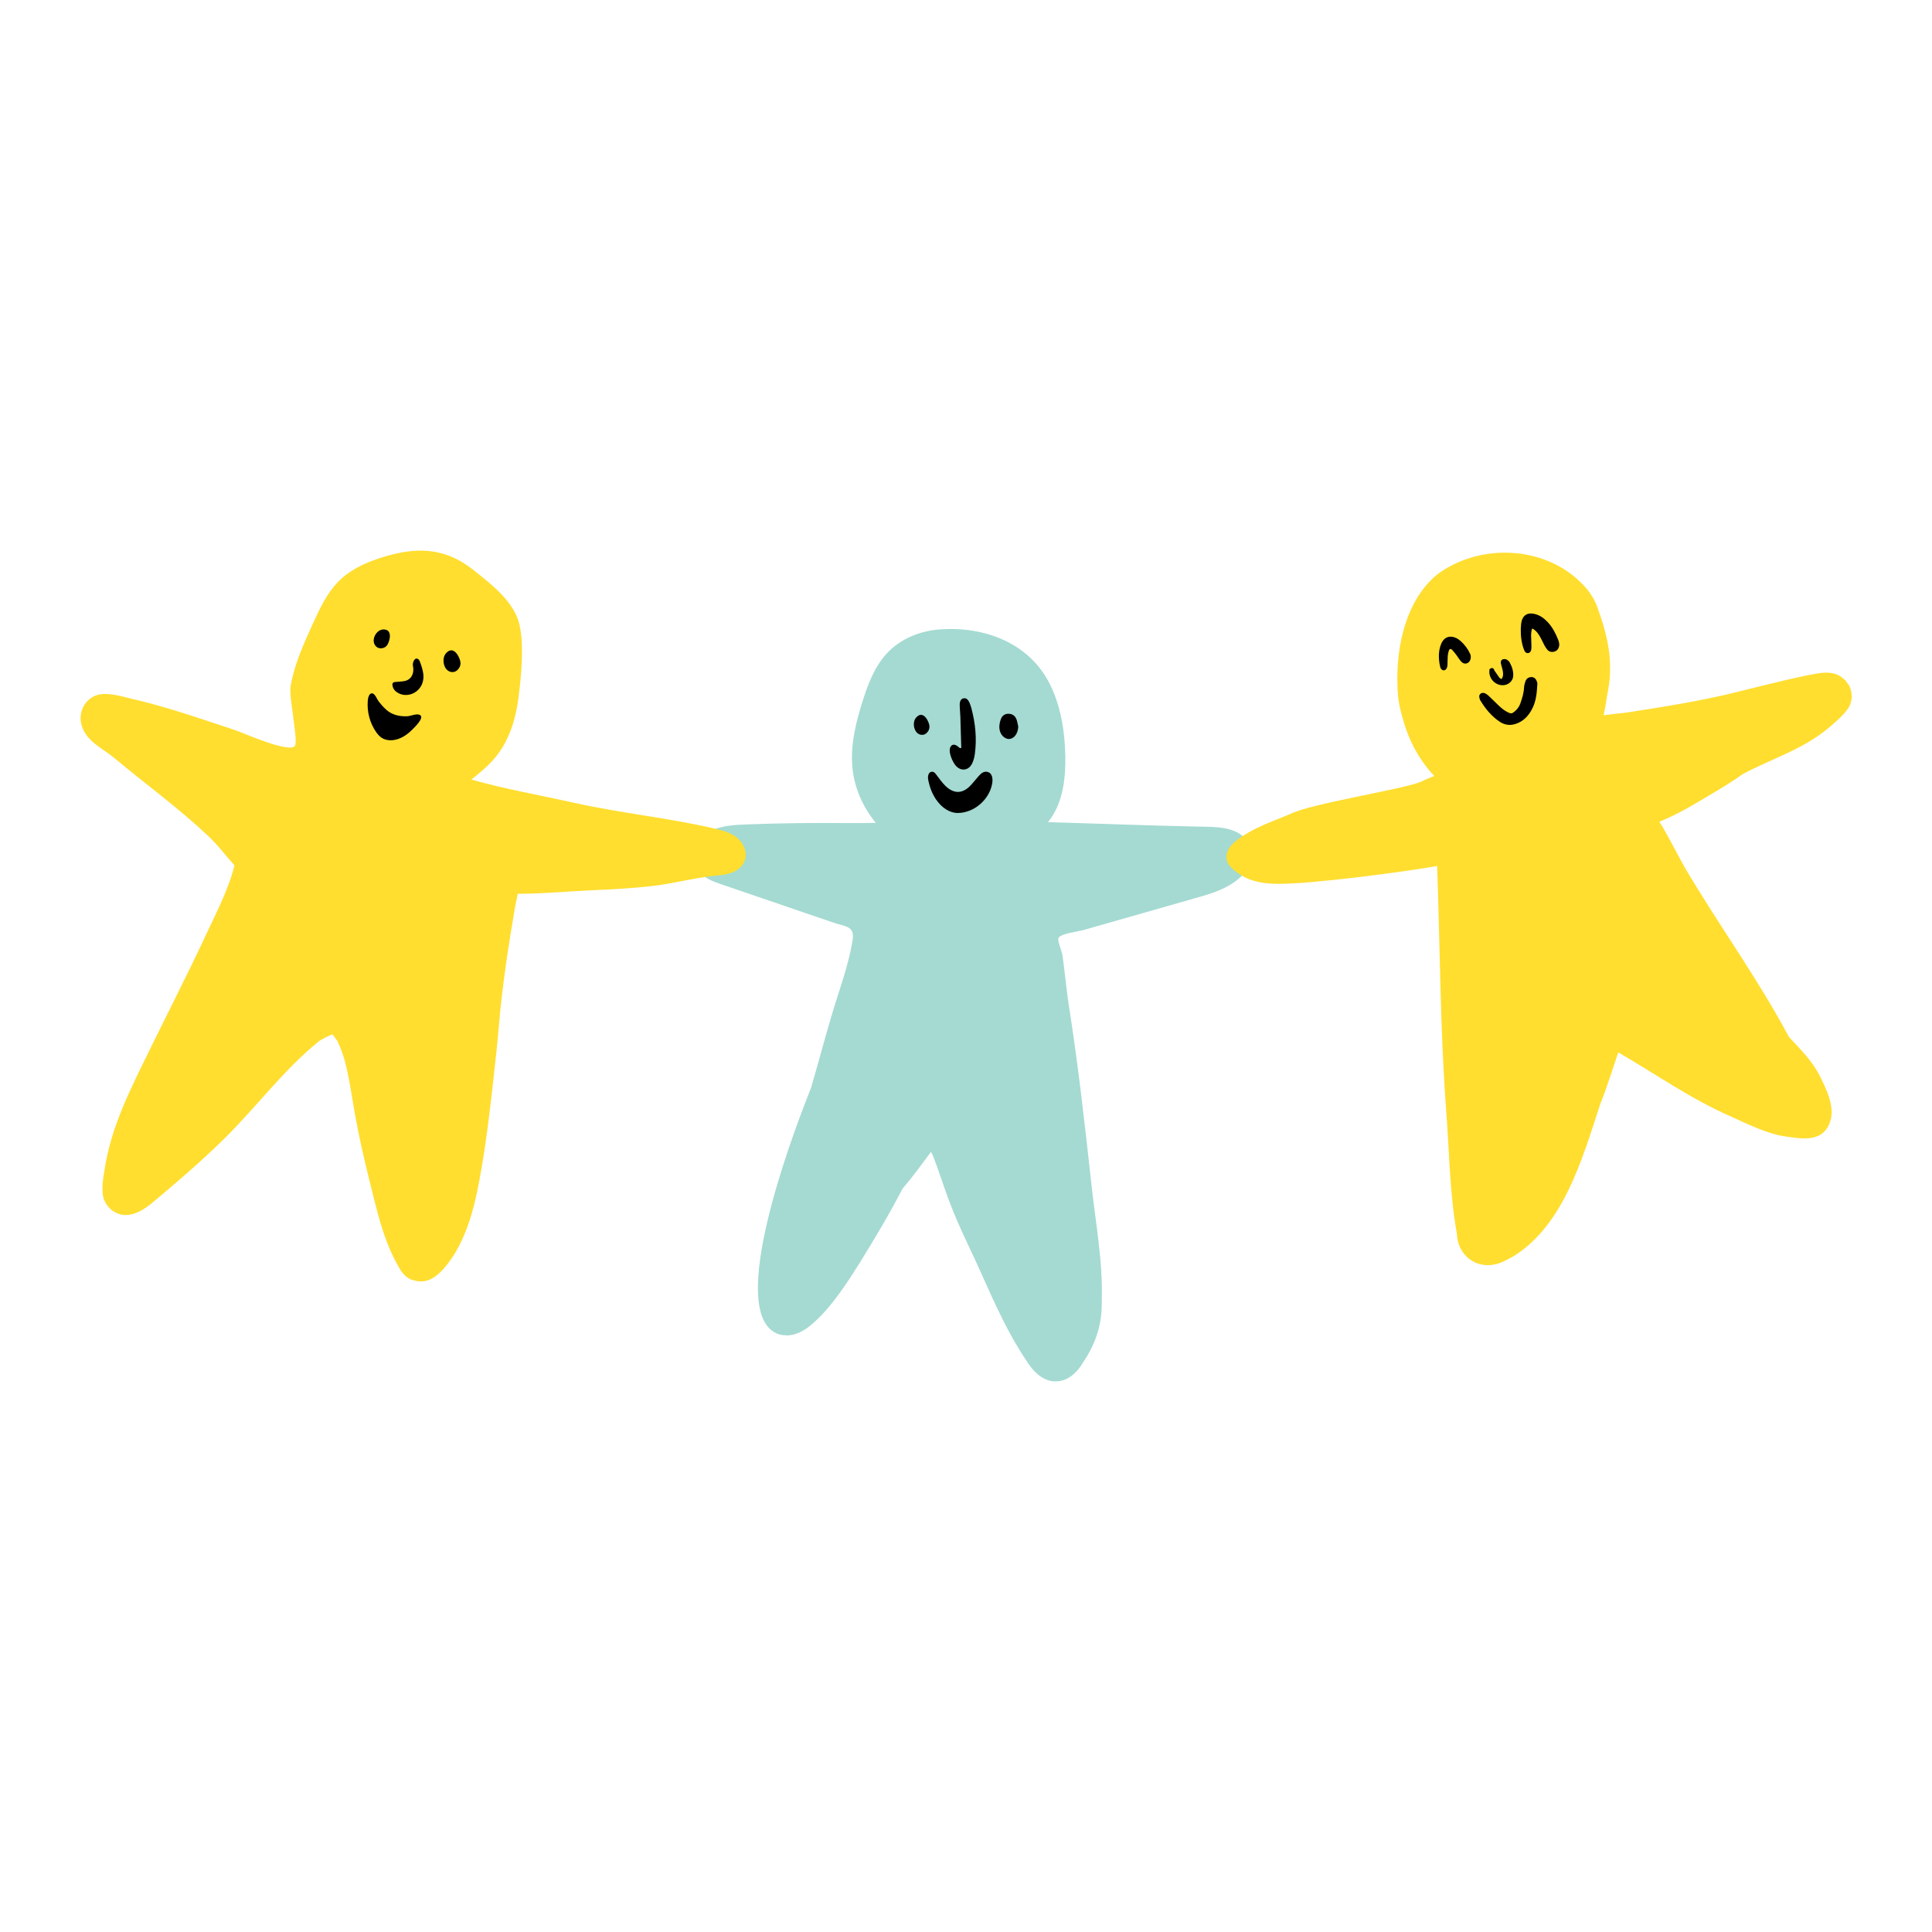
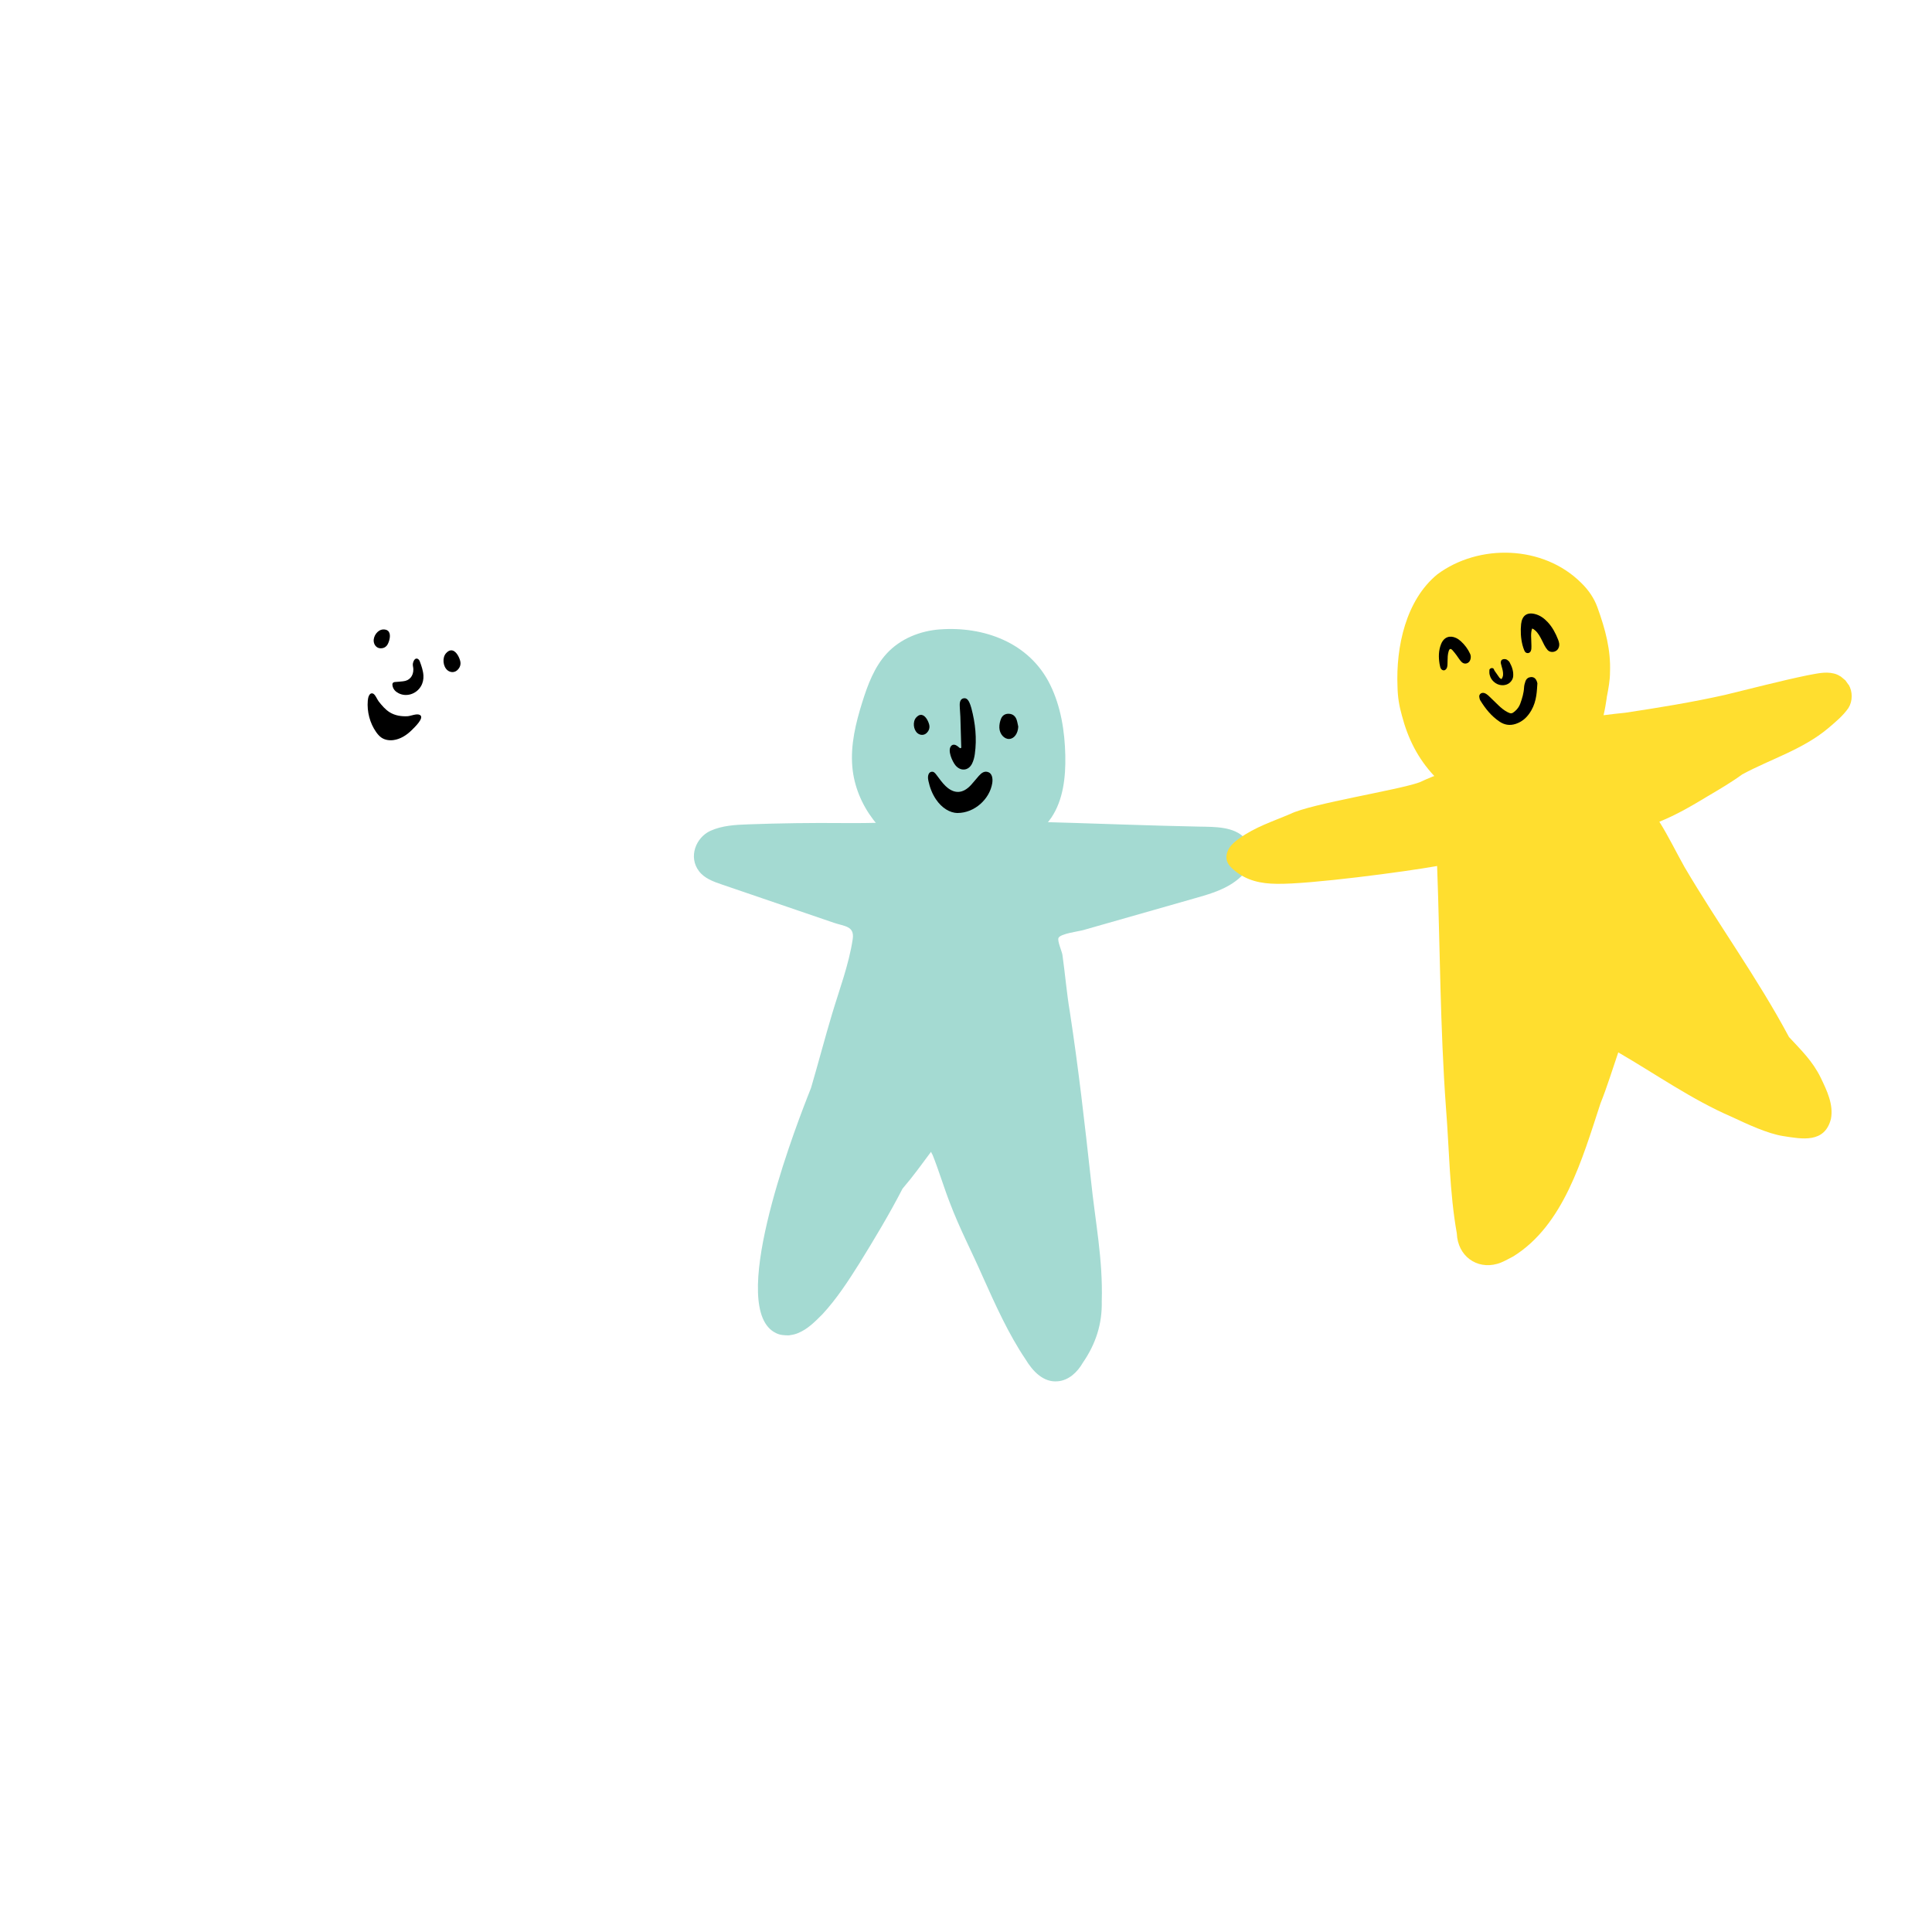
<svg xmlns="http://www.w3.org/2000/svg" id="Layer_1" version="1.1" viewBox="0 0 600 600">
  <defs>
    <style>
      .st0 {
        fill: #ffde2f;
      }

      .st1 {
        fill: #a4dad2;
      }
    </style>
  </defs>
  <path class="st1" d="M386.56,260.3c-3.3-3.62-9.19-3.5-14.17-3.59-7.79-.15-15.58-.39-23.37-.64-19.97-.65-39.95-1.39-59.94-.95-9.15.2-18.07.58-27.26.49-9.82-.09-19.64.04-29.46.4-3.97.14-8.05.35-11.71,2-4.53,2.05-6.96,8.13-3.55,12.57,1.7,2.22,4.42,3.2,6.98,4.07,7.82,2.67,15.64,5.35,23.46,8.02,3.81,1.3,7.63,2.61,11.44,3.91,3.27,1.12,6.45.97,5.84,5.06-1.17,7.86-4.19,15.81-6.45,23.38s-4.24,15.14-6.45,22.68l-.04.14-1.24,3.16-.06.16c-4.9,12.57-24.78,65.62-9.57,72.85,1.29.66,2.65.68,4,.7.17-.03.33-.06.5-.1.8-.09,1.58-.3,2.31-.6,3.02-1.23,5.27-3.53,7.62-5.89,4.39-4.74,8-10.29,11.44-15.76,4.58-7.41,9.33-15.29,13.41-23.21,3.49-4.07,5.78-7.35,8.85-11.44l.2.43.3.55c1.84,4.57,3.64,10.52,5.37,14.91,3.01,7.95,6.79,15.11,10.12,22.72,3.92,8.73,8.02,17.91,13.37,25.84,2.18,3.62,5.51,7.24,9.99,6.81,3.41-.26,6.14-2.86,7.79-5.76,4.05-5.88,6.03-12.08,5.88-19.06.39-13.18-2.01-24.56-3.38-37.9-1.94-17.56-3.8-34.18-6.52-51.96-1-5.89-1.47-11.84-2.31-17.74-.16-1.11-1.65-4.37-1.22-5.28.63-1.33,6.32-2.03,7.68-2.42,11.56-3.3,23.12-6.59,34.68-9.89,3.66-1.04,7.36-2.1,10.68-4.03,5.3-3.08,10.01-8.85,4.75-14.62Z" />
  <path class="st1" d="M291.89,195.46c-6.12.46-12.27,2.87-16.55,7.54-3.77,4.11-5.85,9.61-7.55,15.06-2.04,6.49-3.69,13.3-3.09,20.11,1.06,11.99,9.47,22.57,20.07,26.87,10.6,4.29,22.91,2.65,32.83-3.2,3.44-2.03,6.68-4.59,8.95-7.99,3.65-5.47,4.43-12.52,4.29-19.21-.16-7.56-1.39-15.23-4.68-21.94-6.48-13.25-20.78-18.24-34.26-17.23Z" />
-   <path class="st0" d="M221.22,272.05c.33-.04.65-.07.98-.1,1.85-.17,3.73-.34,5.45-1.09s3.28-2.16,3.78-4.06c.63-2.41-.61-5.03-2.46-6.57-1.85-1.55-4.2-2.23-6.5-2.77-14.43-3.43-29.25-4.83-43.77-8.06-10.64-2.37-21.93-4.35-32.33-7.3,2.77-2.19,5.53-4.45,7.76-7.25,3.93-4.94,5.99-11.32,6.83-17.73.89-6.8,1.88-16.46.37-23.11-1.65-7.25-8.93-12.69-14.18-16.89-9.32-7.47-18.48-7.32-29.46-3.71-4.62,1.52-9.17,3.69-12.66,7.25-3.56,3.63-5.78,8.45-7.93,13.17-2.82,6.18-5.67,12.45-6.84,19.2-.62,3.57,2.48,17.22,1.3,18.64-1.88,2.25-15.85-3.99-18.46-4.89-10.04-3.32-19.34-6.58-29.3-9.07-.32-.07-.95-.23-1.28-.31l-.14-.03c-3.41-.73-7.68-2.29-11.46-1.72-4.1.84-6.59,4.9-5.72,9.06,1.3,5.5,6.54,7.56,10.31,10.71,9.8,8.19,19.64,15.27,28.97,24.04,3.39,3.18,5.4,6.06,8.34,9.3-2.03,8.14-6.33,15.96-9.77,23.54-5.26,11.17-10.9,22.15-16.28,33.15l-.08.17c-5.87,12.03-12.34,24.32-14.27,38.06-.48,2.25-.75,5.04-.52,7.09.35,3.6,3.44,6.34,6.6,6.55,3.26.23,6.4-1.78,8.82-3.81,7.41-6.16,15.13-12.85,21.78-19.34,10.61-10.36,18.8-21.83,30.14-30.96,1.2-.72,2.4-1.33,3.67-1.87l.15-.04.16-.04c.58.7,1.09,1.37,1.56,2.04,1,2.02,1.7,4.23,2.26,6.01,1.47,5.48,2.15,10.84,3.12,16.33,1.11,6.38,2.74,13.58,4.43,20.43,2.39,9.42,4.3,19.01,9.39,27.68l.26.45c.81,1.45,2.47,3.08,4.29,3.43,5.45,1.68,9.27-3.2,12.21-7.54,5.19-8.2,7.2-17.85,8.77-27.11,1.72-9.88,2.84-19.91,3.93-29.61v-.14c.56-5.03,1-8.81,1.47-14.48,1.02-12.35,3.04-25.43,5.1-37.41.26-1.24.56-2.45.76-3.76,7.76-.03,15.28-.73,22.9-1.1,6.54-.27,13.1-.62,19.6-1.41,6.06-.74,11.92-2.35,17.95-3Z" />
  <path class="st0" d="M574.05,212.63c-.31-.44-.63-.89-.94-1.33-.47-.42-.95-.82-1.45-1.21-.09-.04-.18-.08-.27-.13-.56-.37-1.16-.62-1.8-.78-2.77-.71-5.53.07-8.27.54-8.59,1.78-17.08,4.04-25.61,6.09-10.25,2.3-20.61,3.97-30.98,5.54-2.24.24-4.5.46-6.73.77.42-1.8.72-3.58.93-5.01.03-.25.08-.59.11-.83,0-.01.02-.07.03-.13.44-2.25.94-4.97.93-7.39.27-6.9-1.4-13.23-3.93-20.21-1-2.75-2.7-5.3-5.05-7.57-11.82-11.73-31.73-12.18-44.62-2.63-9.78,8-12.91,22.49-12.39,34.9.06,3.3.53,6.02,1.37,8.99,1.83,7.01,4.91,13.3,10.07,18.78l-.16.03-.34.12c-1.25.5-2.55,1.07-4.11,1.79-6.7,2.43-33.54,6.59-40.06,9.79-5.53,2.37-10.89,4.03-15.92,7.64-1.14.82-2.27,1.71-3.05,2.9s-1.19,2.76-.74,4.14c.37,1.14,1.24,2,2.13,2.76,3.94,3.34,8.41,4.24,13.32,4.29,10.04.2,39.93-3.76,49.79-5.53.93,25.02.92,50.1,2.75,75.08,1.04,13,1.08,26.17,3.37,39.01.27,7.04,6.18,11.24,12.51,9.47,1.73-.46,3.42-1.5,5.03-2.32,15.65-9.73,21.38-30.14,27.08-47.53,2.07-5.14,3.71-10.56,5.52-15.83,11.71,6.79,22.85,14.67,35.27,20.04,4.86,2.27,11.04,5.18,15.93,5.95,5.91.93,12.91,2.29,14.85-5.35.85-4.47-1.27-8.78-3.11-12.64-2.54-5.28-6.2-8.74-9.92-12.77-9.77-18.31-21.98-34.99-32.46-52.81-2.62-4.67-4.96-9.52-7.8-14.05,5.37-2.16,10.22-5.02,15.08-7.96,3.51-2.06,7.59-4.48,10.67-6.75,8.88-4.79,18.8-7.71,26.68-14.33,2.23-1.9,4.6-3.84,6.3-6.29,1.32-2.13,1.34-5.07.05-7.24Z" />
  <path d="M297.33,252.49c-2.3-.05-4.81-1.51-6.66-4.25-1.17-1.73-1.91-3.68-2.35-5.76-.05-.23-.09-.46-.11-.69-.08-1.06.25-1.86.89-2.06.86-.27,1.29.35,1.76.96.91,1.17,1.75,2.43,2.81,3.43,2.67,2.54,5.35,2.4,7.87-.32.85-.91,1.61-1.92,2.45-2.85.83-.92,1.77-1.67,3.06-1.1.96.42,1.36,1.76,1.1,3.39-.79,4.89-5.47,9.26-10.82,9.24Z" />
  <path d="M298.53,232.22c-.09-3.21-.17-6.43-.28-9.64-.04-1.23-.19-2.45-.2-3.68-.01-1.21.43-1.89,1.2-2.03.78-.15,1.35.28,1.85,1.41.09.21.18.43.26.65.11.33.22.66.31,1,1.24,4.68,1.74,9.42,1.07,14.25-.14,1.03-.41,2.09-.87,3-1.15,2.28-3.62,2.36-5.15.49-.98-1.21-2.59-4.72-1.29-6.06.52-.53,1.24-.38,1.84.05.31.22.59.47.89.71.13-.05.26-.1.39-.14Z" />
  <path d="M316.23,225.66c-.09,2.12-1.24,3.74-2.79,3.83-1.51.09-2.99-1.45-3.08-3.46-.04-.95.17-1.98.53-2.85.45-1.09,1.41-1.61,2.58-1.5,1.1.1,1.86.74,2.24,1.8.25.7.35,1.46.52,2.19Z" />
  <path d="M285.89,222.01c1.25-.12,2.25,1.51,2.65,2.91.31,1.08-.03,2.08-.87,2.81-.78.68-1.92.64-2.74-.04-1.28-1.07-1.55-3.55-.42-4.84.48-.55.94-.8,1.38-.84Z" />
  <path d="M140.01,201.98c1.36-.14,2.44,1.64,2.88,3.16.34,1.18-.03,2.26-.95,3.05-.85.74-2.09.7-2.98-.04-1.39-1.16-1.68-3.86-.46-5.26.52-.59,1.03-.87,1.5-.92Z" />
  <path d="M120.48,195.9c.98.84.62,2.75-.01,4.05-.49,1.01-1.39,1.47-2.47,1.37-1.01-.09-1.8-.96-1.93-2.06-.21-1.71,1.22-3.69,2.88-3.77.7-.04,1.2.13,1.54.42Z" />
  <g>
    <path d="M472.82,200.3c-.54-2.09-.65-4.52-.42-6.53.29-2.49,1.71-3.68,4.2-3.1,1.6.38,2.91,1.31,4.04,2.52,1.45,1.55,2.45,3.43,3.23,5.42.31.78.56,1.63.18,2.55-.6,1.5-2.56,1.67-3.41.73-.82-.91-1.28-2.05-1.83-3.13-.56-1.09-1.13-2.17-2.04-2.97-.29-.26-.59-.5-.96-.58-.52,1.45-.23,3.23-.23,4.76,0,.83.2,2.23-.61,2.72-.39.23-.91.18-1.24-.14-.17-.17-.28-.41-.38-.64-.21-.5-.38-1.04-.53-1.6Z" />
    <path d="M477.45,212.24c-.08.96-.12,2.37-.34,3.77-.24,1.57-.69,3.13-1.54,4.6-1.08,1.87-2.51,3.41-4.82,4.19-1.94.65-3.6.28-5.05-.69-2.57-1.73-4.4-4.04-5.95-6.55-.21-.33-.3-.75-.35-1.14-.11-.88.78-1.5,1.68-1.15.43.17.82.45,1.15.75,1.05.98,2.05,2,3.09,2.99.86.82,1.77,1.6,2.89,2.17,1.02.52,1.36.49,2.27-.3.76-.66,1.32-1.44,1.64-2.32.6-1.65,1.1-3.31,1.19-5.03.03-.64.2-1.3.42-1.92.2-.55.53-1.05,1.26-1.25,1.19-.33,2.11.21,2.47,1.87Z" />
    <path d="M447.04,205.97c-.29-1.84-.31-3.93.5-5.94.91-2.25,2.74-2.77,4.62-1.92.54.25,1.06.61,1.51,1.02,1.2,1.1,2.19,2.39,2.89,3.93.27.6.25,1.18.09,1.74-.36,1.26-1.78,1.71-2.71.81-.63-.61-1.07-1.42-1.61-2.13-.4-.52-.79-1.06-1.24-1.54-.59-.62-.93-.53-1.2.32-.15.48-.24,1-.28,1.51-.06.83-.04,1.66-.08,2.5-.01.32-.04.64-.12.94-.13.54-.6.97-1.01.98-.47,0-.9-.33-1.08-.89-.11-.34-.15-.7-.29-1.33Z" />
  </g>
  <path d="M466.3,210.9c.66-.91.53-1.77.39-2.61-.13-.74-.42-1.47-.57-2.21-.06-.32-.04-.68.13-.98.26-.45,1.21-.55,1.78-.2.36.23.65.52.81.81.77,1.41,1.22,2.85,1.09,4.33-.06.68-.37,1.33-1,1.92-1.11,1.03-3.02,1.13-4.41.22-1.15-.76-1.66-1.68-1.9-2.64-.12-.49-.09-1-.07-1.5,0-.15.15-.33.33-.44.3-.2.78-.16.96.07.15.2.16.42.3.62.5.74,1.01,1.47,1.54,2.2.1.14.35.24.62.42Z" />
  <path d="M131.5,209.82c.05,1.13-.15,2.26-.79,3.33-1.44,2.41-4.51,3.39-6.94,2.13-.91-.47-1.62-1.15-1.86-2.25-.16-.72.04-1.19.84-1.23.82-.04,1.64-.14,2.45-.22,1.97-.19,3.2-1.63,3.17-3.74,0-.58-.24-1.18-.15-1.72.09-.54.35-1.22.75-1.47.57-.36,1.17.12,1.39.72.54,1.44,1.07,2.96,1.14,4.46Z" />
  <path d="M117.61,217.84c1.02,1.29,2.1,2.57,3.47,3.4,1.66,1.01,3.58,1.28,5.46,1.19,1.05-.05,2.86-.93,3.85-.4,1.58.85-1.73,3.93-2.58,4.77-1.56,1.54-3.5,2.76-5.62,3.04-1.3.17-2.68-.03-3.77-.79-.64-.45-1.16-1.07-1.62-1.72-1.94-2.77-2.87-6.31-2.58-9.75.07-.87.4-2.5,1.53-2.22.75.19,1.39,1.89,1.86,2.48Z" />
</svg>